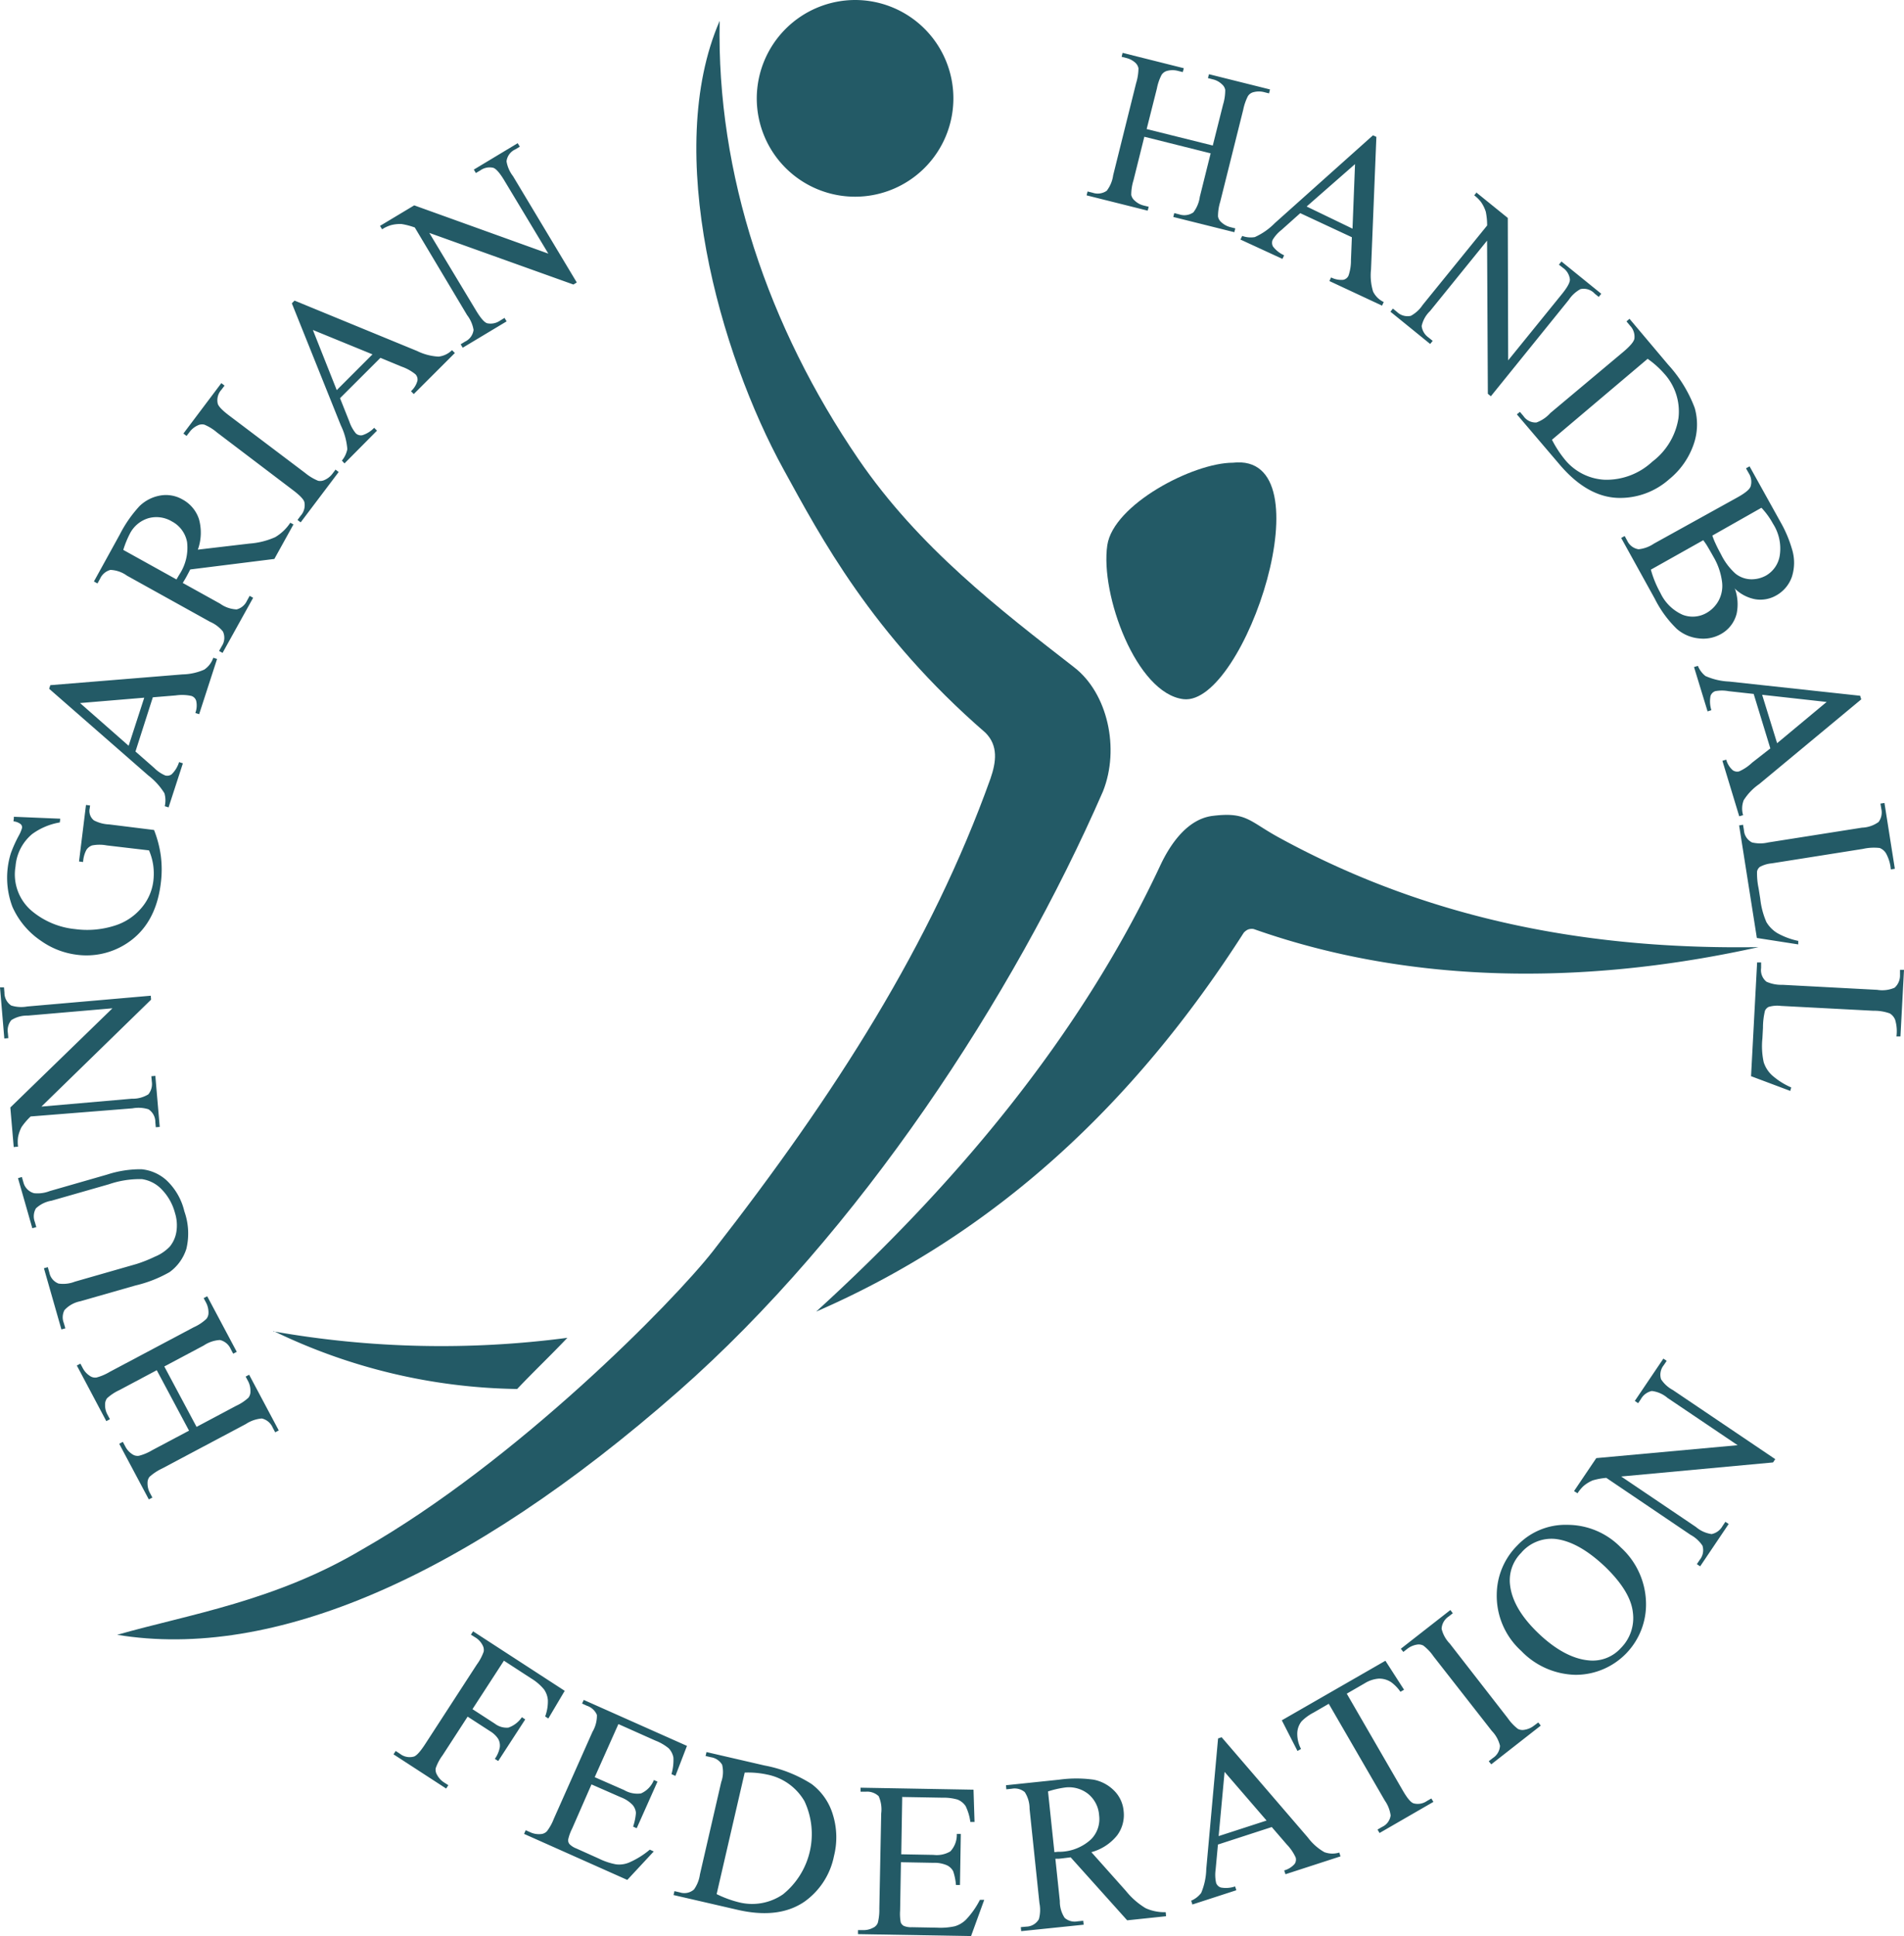
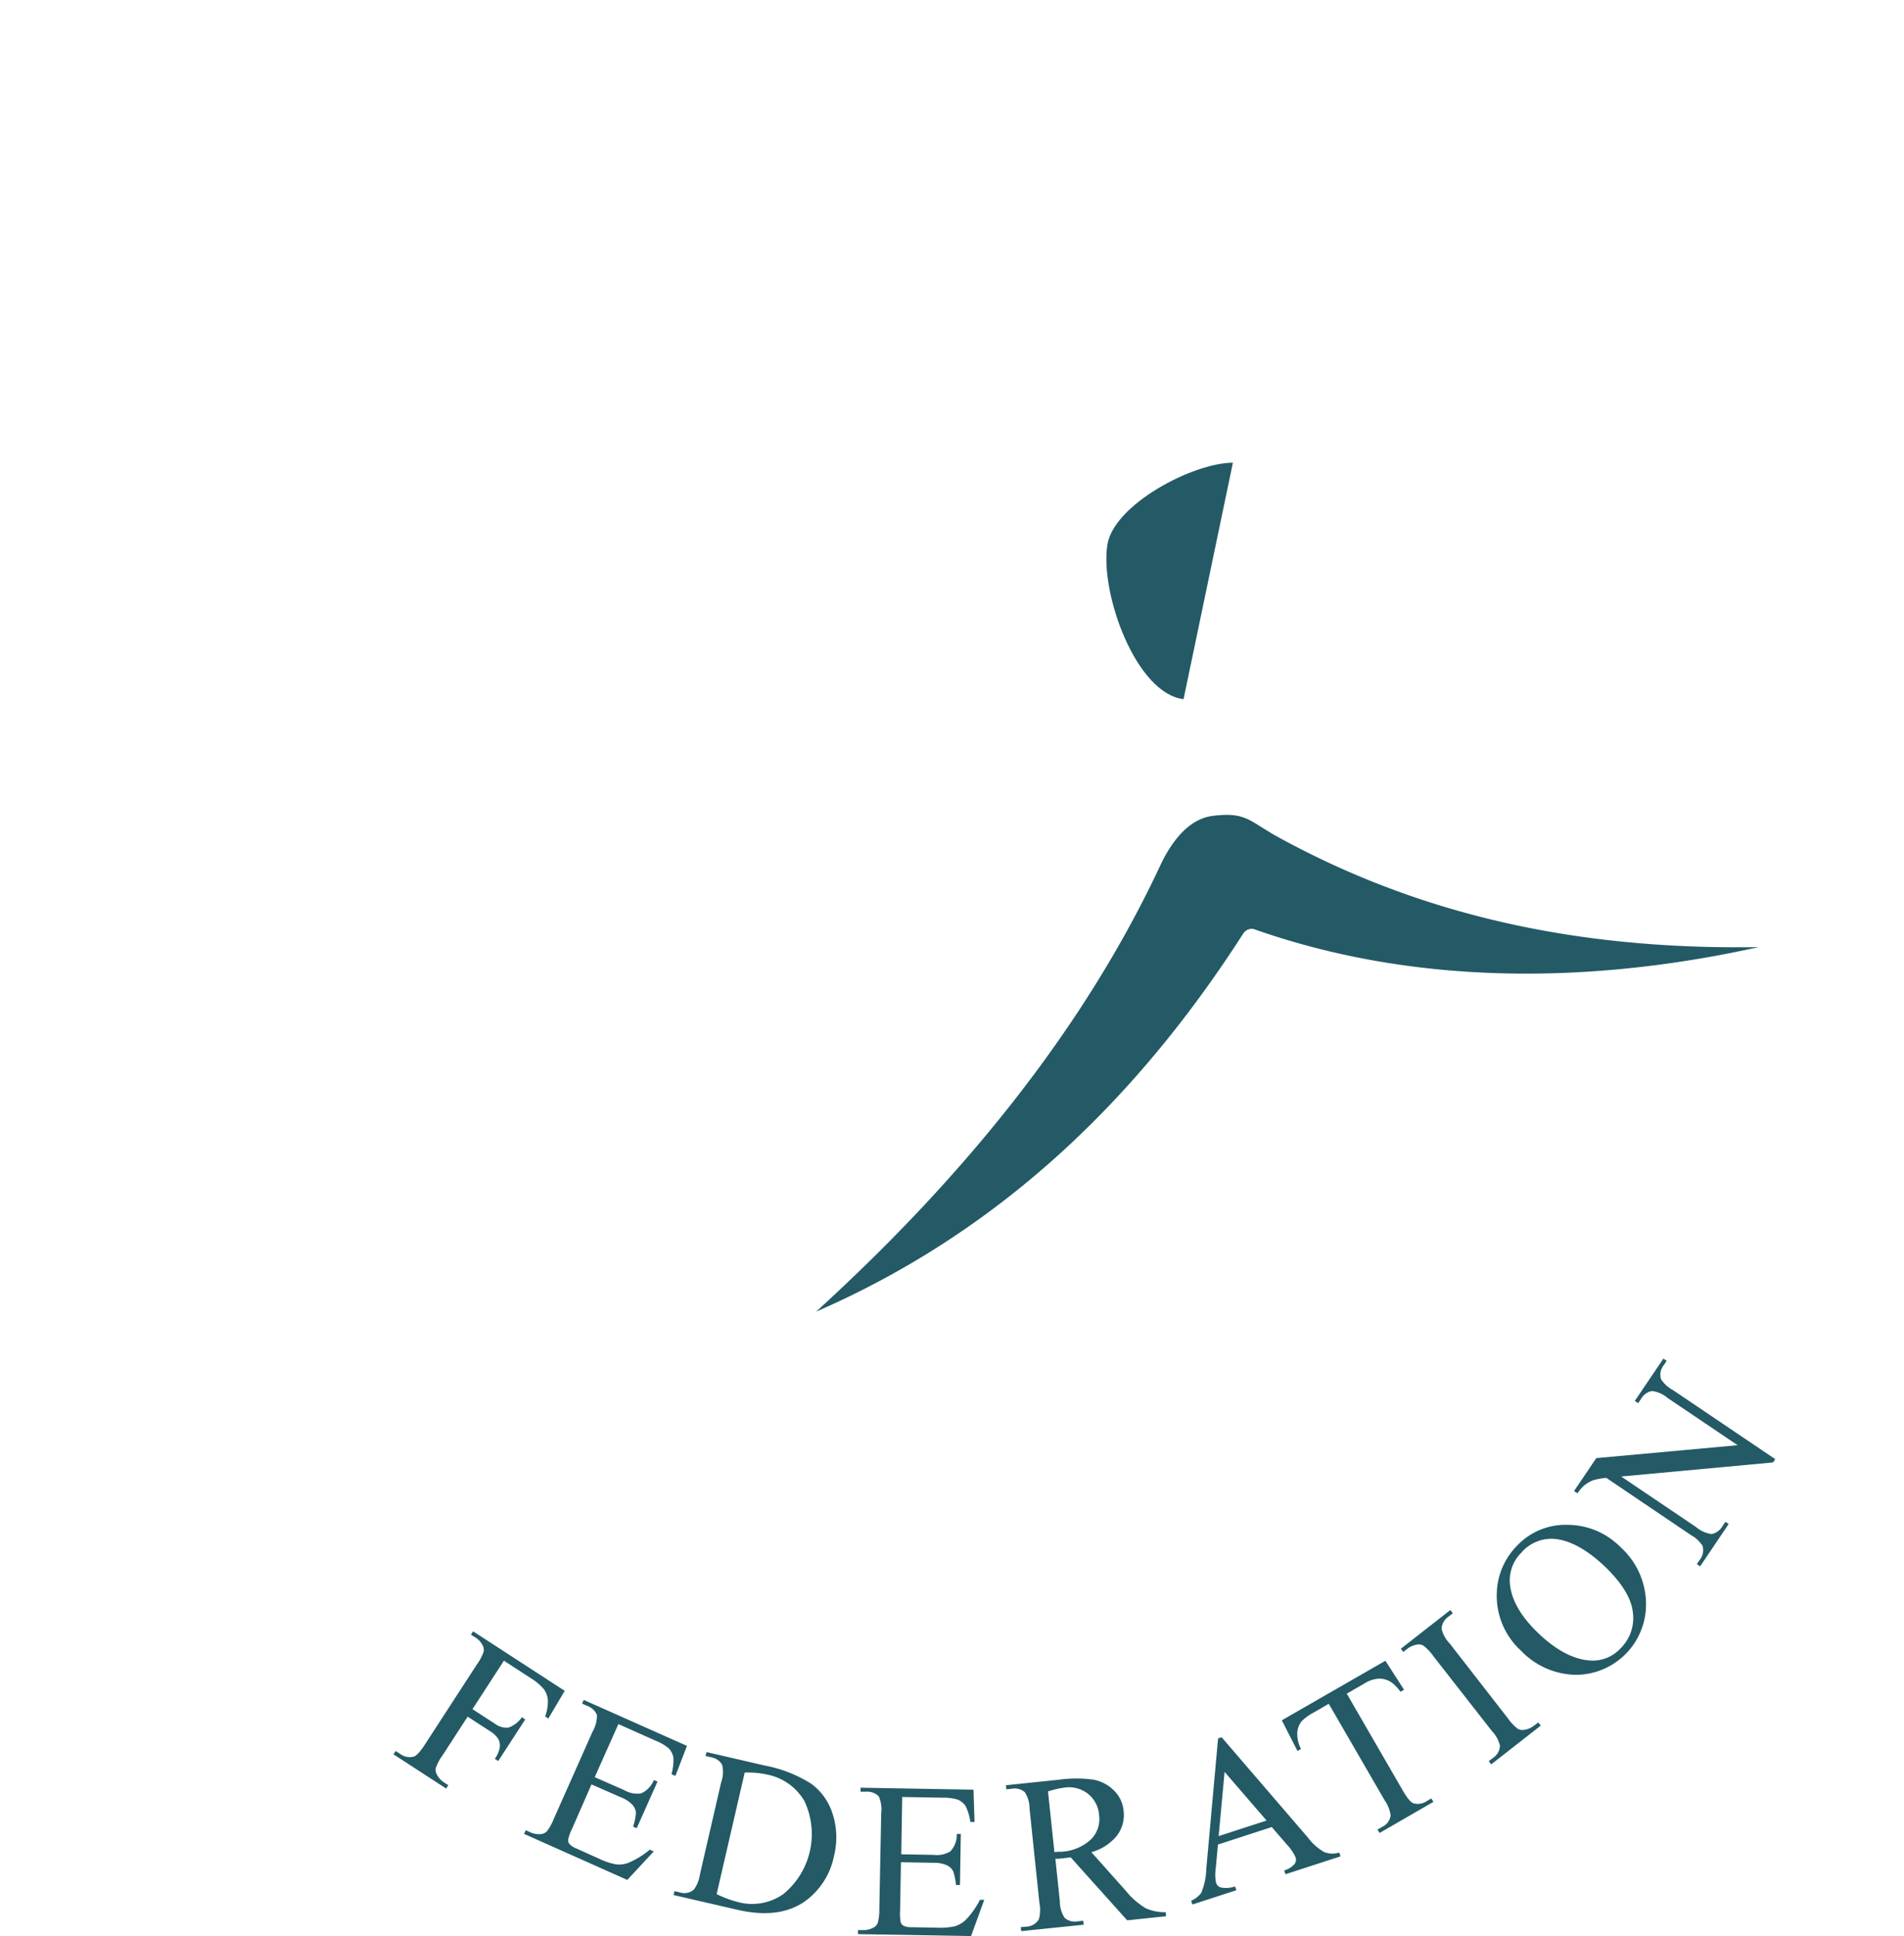
<svg xmlns="http://www.w3.org/2000/svg" viewBox="0 0 295.15 300">
  <defs>
    <style>.cls-1{fill:#235a66;fill-rule:evenodd;}</style>
  </defs>
  <title>g4219 (2)</title>
  <g id="Réteg_2" data-name="Réteg 2">
    <g id="svg5088">
      <g id="g4219">
        <g id="g4225">
          <path id="path4227" class="cls-1" d="M126.54,203.23c27.59-12,49.16-32,66.26-58.7a2,2,0,0,1,.67-.5,1.68,1.68,0,0,1,.88-.07C221,153.37,249,152,272.6,146.76c-25,.39-50.16-3.73-74.38-17-4.59-2.51-5-4-10.29-3.33-3.8.5-6.45,4.22-8.07,7.68-12.54,26.82-32.1,49.77-53.32,69.11" />
        </g>
        <g id="g4229">
-           <path id="path4231" class="cls-1" d="M191.12,71.7c-6.19,0-18.54,6.5-19.47,12.78-1.13,7.63,4.51,23,11.82,23.86C192.93,109.41,206,70,191.12,71.7" />
+           <path id="path4231" class="cls-1" d="M191.12,71.7c-6.19,0-18.54,6.5-19.47,12.78-1.13,7.63,4.51,23,11.82,23.86" />
        </g>
        <g id="g4233">
-           <path id="path4235" class="cls-1" d="M132.55,0a15.24,15.24,0,1,1-15.24,15.24A15.28,15.28,0,0,1,132.55,0" />
-         </g>
+           </g>
        <g id="g4237">
-           <path id="path4239" class="cls-1" d="M18.11,253.31c24.13,4,54.18-8.84,87.07-37.74,28-24.62,51.9-61.07,65.8-92.95,2.64-6.63.71-15.22-4.46-19.21-11.58-9-24.07-18.56-33.46-32.28-14-20.49-22-44.18-21.5-67.9-8.8,20.26,0,51.51,9.91,69.52,5.7,10.38,13.67,25.53,31.29,40.79,2,2,1.68,4.51.77,7.13-9.15,25.54-24,48.82-43,73.18-6.13,7.84-30.45,32.61-54.33,46.21-13.55,8.06-26.89,10.08-38,13.25" />
-         </g>
+           </g>
        <g id="g4241">
-           <path id="path4243" class="cls-1" d="M42.37,206.23a89.26,89.26,0,0,0,37.8,9c2.54-2.69,5.23-5.23,7.78-7.93a149.63,149.63,0,0,1-45.58-1" />
-         </g>
+           </g>
        <g id="g4245">
-           <path id="path4247" class="cls-1" d="M277.67,168.49l-.15.55-6.08-2.28.94-17.63.62,0L273,150a2.31,2.31,0,0,0,.83,2.12,5.59,5.59,0,0,0,2.47.48l14.7.78a4.79,4.79,0,0,0,2.69-.33,2.51,2.51,0,0,0,.84-1.91l0-.86.62,0-.55,10.32-.62,0a6.23,6.23,0,0,0-.2-2.57,2,2,0,0,0-.84-1,7.2,7.2,0,0,0-2.55-.41l-14.31-.75a4.71,4.71,0,0,0-1.93.16,1.22,1.22,0,0,0-.55.59,10.89,10.89,0,0,0-.31,2.61l-.09,1.67a11.7,11.7,0,0,0,.2,3.69,4.75,4.75,0,0,0,1.26,2,11.2,11.2,0,0,0,3,1.91m1.1-22.73,0,.57-6.42-1-2.75-17.44.61-.1.14.85a2.29,2.29,0,0,0,1.25,1.89,5.45,5.45,0,0,0,2.52,0l14.53-2.29a4.67,4.67,0,0,0,2.57-.88,2.48,2.48,0,0,0,.43-2l-.14-.85.62-.1,1.61,10.2-.62.1a6.25,6.25,0,0,0-.73-2.46,2,2,0,0,0-1-.86,7.77,7.77,0,0,0-2.59.14l-14.15,2.24a4.63,4.63,0,0,0-1.85.56,1.23,1.23,0,0,0-.42.69,11.19,11.19,0,0,0,.24,2.62l.26,1.64a12.29,12.29,0,0,0,.95,3.59,5,5,0,0,0,1.66,1.69,11.26,11.26,0,0,0,3.35,1.24m-3.35-30.65,7.68-6.39-10-1.11Zm-1.05.81-2.58-8.44-3.89-.43a5.6,5.6,0,0,0-2.07,0,1.17,1.17,0,0,0-.73.74,4.44,4.44,0,0,0,.13,2.2l-.59.19-2.1-6.87.6-.18a3.85,3.85,0,0,0,1.17,1.57,10.14,10.14,0,0,0,3.69.86l20.29,2.2.17.56-15.82,13.13A8.65,8.65,0,0,0,270.3,124a3.56,3.56,0,0,0-.09,2.31l-.6.18L267,117.89l.59-.18a3.42,3.42,0,0,0,1,1.63,1.19,1.19,0,0,0,1,.19,7.05,7.05,0,0,0,2-1.34Zm-18.52-27.7a16.1,16.1,0,0,0,1.47,3.59,6.91,6.91,0,0,0,3.45,3.4A4.31,4.31,0,0,0,264.5,95a4.89,4.89,0,0,0,1.88-1.87,4.82,4.82,0,0,0,.56-3,10.18,10.18,0,0,0-1.34-3.87c-.34-.61-.64-1.13-.89-1.55a9.51,9.51,0,0,0-.68-1Zm9.53-5.28a11,11,0,0,0,.54,1.33c.22.49.49,1,.8,1.57a9.76,9.76,0,0,0,2.25,3,4,4,0,0,0,2.33.87,4.62,4.62,0,0,0,2.41-.58A4.35,4.35,0,0,0,275.9,86a7.1,7.1,0,0,0-1.06-4.85,11.82,11.82,0,0,0-1.79-2.47Zm3.47,8.15a7.22,7.22,0,0,1,.31,3.89,5,5,0,0,1-2.52,3.26,5.59,5.59,0,0,1-3.37.63,6.09,6.09,0,0,1-3.41-1.48,17.28,17.28,0,0,1-3.4-4.66l-5.21-9.42.54-.3.41.75A2.32,2.32,0,0,0,254,85.11a5.15,5.15,0,0,0,2.38-.87l12.9-7.14c1.23-.68,1.93-1.25,2.09-1.72a2.45,2.45,0,0,0-.29-2.06l-.42-.75.55-.31L276,80.88A19.17,19.17,0,0,1,277.76,85a7.11,7.11,0,0,1,0,4.41,5.29,5.29,0,0,1-2.46,2.88,4.92,4.92,0,0,1-3.19.57,6.14,6.14,0,0,1-3.25-1.72m-28.28-23a17.09,17.09,0,0,0,1.94,3,8.5,8.5,0,0,0,6.26,3.2,10.43,10.43,0,0,0,7.35-2.8,10.48,10.48,0,0,0,4.06-6.76A8.7,8.7,0,0,0,258,57.92a14.4,14.4,0,0,0-2.59-2.32Zm-5.44-3.93.47-.39.55.65a2.29,2.29,0,0,0,2,1A5.33,5.33,0,0,0,240.33,64l11.29-9.46c1.09-.92,1.67-1.61,1.74-2.08a2.47,2.47,0,0,0-.68-2l-.55-.66.47-.4,6,7.12a20.71,20.71,0,0,1,4.11,6.7,9.34,9.34,0,0,1-.22,5.78,12,12,0,0,1-3.74,5.26,11.43,11.43,0,0,1-8,2.89q-4.81-.19-9.09-5.29Zm-6.22-34.33,4.81,3.89.06,22.07,8.28-10.21q1.33-1.63,1.29-2.34a2.53,2.53,0,0,0-1.08-1.79l-.62-.49.39-.49,6.17,5-.39.49-.63-.51A2.31,2.31,0,0,0,245,44.8a5.09,5.09,0,0,0-1.82,1.67L231.11,61.4l-.47-.38-.12-23.73L221.68,48.2a4.54,4.54,0,0,0-1.3,2.32,2.55,2.55,0,0,0,1.08,1.79l.63.51-.39.48-6.16-5,.38-.48.62.5a2.36,2.36,0,0,0,2.16.62,5.13,5.13,0,0,0,1.83-1.68l10-12.32a10.49,10.49,0,0,0-.21-2.13,5.56,5.56,0,0,0-.73-1.49,5.46,5.46,0,0,0-1.06-1.05l.39-.48Zm-19.26,5.55.39-10L202.55,32Zm-.1,1.33-8-3.73-2.92,2.61a5.5,5.5,0,0,0-1.37,1.55,1.2,1.2,0,0,0,.06,1,4.5,4.5,0,0,0,1.73,1.37l-.26.56-6.51-3,.27-.56a3.89,3.89,0,0,0,1.95.18,10.19,10.19,0,0,0,3.11-2.17l15.21-13.6.53.24-.83,20.55a8.55,8.55,0,0,0,.32,3.42,3.5,3.5,0,0,0,1.65,1.62l-.26.56-8.16-3.81.26-.56a3.54,3.54,0,0,0,1.87.37,1.14,1.14,0,0,0,.83-.65,7.12,7.12,0,0,0,.38-2.41ZM177.75,20,188,22.55l1.59-6.33a7.73,7.73,0,0,0,.34-2.29,1.48,1.48,0,0,0-.51-.87,3,3,0,0,0-1.39-.76l-.78-.2.16-.6,9.46,2.36-.15.61-.79-.2a3.21,3.21,0,0,0-1.57,0,1.42,1.42,0,0,0-.91.62,8.17,8.17,0,0,0-.73,2.11l-3.57,14.28a7.58,7.58,0,0,0-.34,2.27,1.51,1.51,0,0,0,.5.87,3.2,3.2,0,0,0,1.39.77l.79.2-.15.59-9.46-2.36.15-.6.78.2a2.45,2.45,0,0,0,2.18-.31,5.06,5.06,0,0,0,1-2.41l1.68-6.74-10.28-2.57-1.68,6.74a7.71,7.71,0,0,0-.35,2.27,1.56,1.56,0,0,0,.52.87,3.06,3.06,0,0,0,1.38.77l.81.2-.16.6-9.47-2.37.15-.6.77.19a2.45,2.45,0,0,0,2.2-.3,5.08,5.08,0,0,0,1-2.41l3.56-14.28a8,8,0,0,0,.36-2.29,1.57,1.57,0,0,0-.5-.87A3.19,3.19,0,0,0,174.65,9l-.78-.2.15-.61,9.49,2.38-.16.6-.8-.2a3.25,3.25,0,0,0-1.58,0,1.47,1.47,0,0,0-.9.62,7.66,7.66,0,0,0-.73,2.11L177.75,20ZM58.91,35l5.3-3.18L85,39.3,78.2,28c-.72-1.2-1.31-1.87-1.75-2a2.49,2.49,0,0,0-2,.41l-.68.4-.32-.53,6.8-4.09.33.54-.7.42A2.32,2.32,0,0,0,78.52,25a5.12,5.12,0,0,0,1,2.29l9.89,16.48-.52.32-22.34-8,7.23,12c.72,1.2,1.3,1.87,1.74,2a2.57,2.57,0,0,0,2-.41l.69-.42.32.54-6.8,4.08-.32-.53.67-.41a2.33,2.33,0,0,0,1.33-1.82,5.16,5.16,0,0,0-1-2.29L64.3,35.25a11.3,11.3,0,0,0-2.08-.54,5.69,5.69,0,0,0-1.65.19,5.36,5.36,0,0,0-1.34.63L58.91,35ZM57.74,54.91,48.5,51.13l3.7,9.32Zm1.22.55L52.71,61.7l1.45,3.64a5.76,5.76,0,0,0,1,1.81,1.15,1.15,0,0,0,1,.29A4.3,4.3,0,0,0,58,66.29l.44.44L53.4,71.81,53,71.37a4,4,0,0,0,.84-1.77,10.23,10.23,0,0,0-1-3.67L45.24,47l.42-.42,19,7.81a8.55,8.55,0,0,0,3.33.87,3.56,3.56,0,0,0,2.08-1l.44.44-6.37,6.36-.43-.44a3.37,3.37,0,0,0,1-1.63,1.15,1.15,0,0,0-.32-1,7.06,7.06,0,0,0-2.13-1.18L59,55.46ZM52,72.76l.5.38-5.89,7.8-.49-.37.48-.65a2.43,2.43,0,0,0,.58-2.13q-.18-.65-1.83-1.89L33.62,67a7.22,7.22,0,0,0-1.95-1.2,1.53,1.53,0,0,0-1,.11,3.28,3.28,0,0,0-1.26,1l-.49.64-.49-.37,5.88-7.81.5.38-.5.66a2.41,2.41,0,0,0-.56,2.12c.11.44.72,1.07,1.81,1.89l11.76,8.88a7.81,7.81,0,0,0,2,1.2,1.55,1.55,0,0,0,1-.13,3.06,3.06,0,0,0,1.24-1l.5-.66Zm-24.63,17,.28-.48.2-.33A7.5,7.5,0,0,0,29,84a4.54,4.54,0,0,0-2.35-3.2A4.67,4.67,0,0,0,23,80.3a4.77,4.77,0,0,0-2.89,2.44,15.08,15.08,0,0,0-1,2.47l8.29,4.6Zm18.11-8.48-2.95,5.33L29.49,88.24c-.26.51-.48.92-.65,1.23-.07.13-.15.26-.24.41l-.27.45,5.79,3.21a4.7,4.7,0,0,0,2.57.89,2.43,2.43,0,0,0,1.58-1.32l.43-.78.54.3-4.74,8.54-.54-.3.42-.75a2.32,2.32,0,0,0,.18-2.26,5.26,5.26,0,0,0-2-1.51L19.68,89.2a4.68,4.68,0,0,0-2.56-.89,2.45,2.45,0,0,0-1.6,1.35l-.41.75-.55-.31,4-7.26a19.56,19.56,0,0,1,3.07-4.42,6.1,6.1,0,0,1,3.12-1.62,5.13,5.13,0,0,1,3.55.6,5.36,5.36,0,0,1,2.53,3,7.79,7.79,0,0,1-.16,4.77l8-.94a11.87,11.87,0,0,0,4-1A7.2,7.2,0,0,0,45,81l.54.29ZM22.36,108.11l-9.95.83,7.53,6.62Zm1.33-.06L21,116.45,23.91,119a5.44,5.44,0,0,0,1.7,1.16,1.16,1.16,0,0,0,1-.18,4.52,4.52,0,0,0,1.15-1.89l.59.19-2.22,6.83-.59-.19a4,4,0,0,0-.05-2A10.32,10.32,0,0,0,23,120.17L7.62,106.73l.18-.56,20.5-1.67a8.78,8.78,0,0,0,3.36-.74,3.58,3.58,0,0,0,1.4-1.84l.59.19-2.78,8.56-.59-.19a3.3,3.3,0,0,0,.13-1.89,1.13,1.13,0,0,0-.74-.75,6.78,6.78,0,0,0-2.44-.08l-3.54.29ZM2.13,126.56l7.21.3-.07.58A10.14,10.14,0,0,0,5,129.23a7.22,7.22,0,0,0-2.59,5,7.4,7.4,0,0,0,2.61,7,12.35,12.35,0,0,0,6.64,2.74,14,14,0,0,0,6.06-.52A8.84,8.84,0,0,0,22,140.6a7.87,7.87,0,0,0,1.76-4,9.63,9.63,0,0,0,0-2.46,9.1,9.1,0,0,0-.66-2.37L16.55,131a6,6,0,0,0-2.26,0,1.72,1.72,0,0,0-.9.7,4.53,4.53,0,0,0-.51,1.87l-.63-.08,1.08-8.76.63.08-.05.42a1.86,1.86,0,0,0,.65,1.89,5.62,5.62,0,0,0,2.39.63l6.93.86a17.34,17.34,0,0,1,1.05,4,16.6,16.6,0,0,1,0,4.22c-.53,4.37-2.35,7.52-5.43,9.45a11.41,11.41,0,0,1-7.6,1.66,12.22,12.22,0,0,1-5.54-2.15,12.42,12.42,0,0,1-4.44-5.29,12.76,12.76,0,0,1-.24-8.28,20.16,20.16,0,0,1,1.24-2.75,5.29,5.29,0,0,0,.5-1.2.67.67,0,0,0-.23-.58,2.2,2.2,0,0,0-1.1-.42l.07-.62Zm0,51.21-.53-6.16,15.83-15.37-13.1,1.13a4.56,4.56,0,0,0-2.57.7,2.5,2.5,0,0,0-.54,2l.07.79-.62.06L0,153,.62,153l.07.81a2.35,2.35,0,0,0,1.05,2,5.21,5.21,0,0,0,2.48.15l19.15-1.67.05.61-17,16.57,14-1.22a4.62,4.62,0,0,0,2.58-.68,2.55,2.55,0,0,0,.53-2l-.07-.8.62-.06.68,7.91-.61.05-.07-.78a2.35,2.35,0,0,0-1.06-2,5.17,5.17,0,0,0-2.47-.15L4.75,173a10.66,10.66,0,0,0-1.4,1.63,5.66,5.66,0,0,0-.55,1.56,5.38,5.38,0,0,0,0,1.49l-.63.05Zm3.49,12.38-.61.17-2.22-7.76.6-.18.24.83a2.32,2.32,0,0,0,1.65,1.68,5.17,5.17,0,0,0,2.43-.33L16.62,182a16.66,16.66,0,0,1,5.3-.82,6.74,6.74,0,0,1,3.86,1.68,9.63,9.63,0,0,1,2.8,4.85,10.19,10.19,0,0,1,.31,5.8,7.11,7.11,0,0,1-2.59,3.6A19.76,19.76,0,0,1,21,199.19l-8.57,2.45A4.49,4.49,0,0,0,10,203a2.39,2.39,0,0,0-.11,2l.24.83-.61.17-2.71-9.48.6-.17.24.84a2.28,2.28,0,0,0,1.42,1.7,4.94,4.94,0,0,0,2.53-.29l9.56-2.74A21.32,21.32,0,0,0,24,194.73a6.61,6.61,0,0,0,2.33-1.58,4.8,4.8,0,0,0,1-2.21,6.35,6.35,0,0,0-.21-3,8.19,8.19,0,0,0-2-3.58A5.28,5.28,0,0,0,22,182.71a14.78,14.78,0,0,0-5.13.8L8,186.05a4.68,4.68,0,0,0-2.43,1.19,2.44,2.44,0,0,0-.18,2.08l.24.83ZM29.3,221.68l-5-9.36-5.77,3.07a7.53,7.53,0,0,0-1.93,1.27,1.59,1.59,0,0,0-.31,1,3,3,0,0,0,.37,1.54l.38.71-.56.3-4.57-8.62.55-.29.38.71a3.13,3.13,0,0,0,1.06,1.17,1.41,1.41,0,0,0,1.06.27,8,8,0,0,0,2.06-.88l13-6.9A7,7,0,0,0,32,204.36a1.47,1.47,0,0,0,.32-.94,3.29,3.29,0,0,0-.37-1.56l-.38-.71.55-.29,4.58,8.61-.55.29-.38-.71a2.43,2.43,0,0,0-1.68-1.41,5,5,0,0,0-2.49.84l-6.13,3.26,5,9.36,6.13-3.26a7.35,7.35,0,0,0,1.91-1.26,1.5,1.5,0,0,0,.31-1,3.14,3.14,0,0,0-.35-1.54l-.39-.73.54-.29,4.59,8.63-.55.29-.38-.71a2.44,2.44,0,0,0-1.69-1.43,5.28,5.28,0,0,0-2.48.86l-13,6.9a8,8,0,0,0-1.93,1.28,1.49,1.49,0,0,0-.31.94,3.15,3.15,0,0,0,.37,1.56l.38.71-.55.29-4.59-8.62.56-.3.39.73a3.1,3.1,0,0,0,1.05,1.17,1.44,1.44,0,0,0,1.06.26,7.75,7.75,0,0,0,2.06-.87l5.77-3.06Z" />
-         </g>
+           </g>
        <g id="g4249">
          <path id="path4251" class="cls-1" d="M244,231.05l3.45-5.11,21.91-2-10.87-7.33a4.57,4.57,0,0,0-2.43-1.07,2.55,2.55,0,0,0-1.68,1.23l-.44.66-.52-.35,4.43-6.56.51.35-.45.67a2.34,2.34,0,0,0-.42,2.18,5,5,0,0,0,1.83,1.67l15.87,10.71-.34.51-23.54,2.18,11.6,7.83a4.72,4.72,0,0,0,2.42,1.09,2.5,2.5,0,0,0,1.68-1.23l.45-.67.51.34-4.42,6.56-.51-.34.44-.66a2.36,2.36,0,0,0,.43-2.2,5.12,5.12,0,0,0-1.83-1.67L249,229a11,11,0,0,0-2.1.39,5.43,5.43,0,0,0-1.41.86,6,6,0,0,0-.95,1.14Zm-8.14,9.52a6,6,0,0,0-1.77,5.09c.29,2.41,1.73,4.87,4.34,7.38s5.27,4,7.81,4.24a5.87,5.87,0,0,0,5-1.89,6.57,6.57,0,0,0,1.88-5.54c-.23-2.15-1.64-4.48-4.22-7q-4.19-4-7.85-4.39a6.19,6.19,0,0,0-5.18,2.08m-.66-1.07a10.29,10.29,0,0,1,7.75-3.19,11.57,11.57,0,0,1,8.28,3.49,11.91,11.91,0,0,1,3.91,8.33,10.91,10.91,0,0,1-10.91,11.42,12,12,0,0,1-8.42-3.7,11.52,11.52,0,0,1-3.8-8.79,10.86,10.86,0,0,1,3.19-7.56m3.25,27.43.38.49-7.67,6-.39-.48.64-.5a2.39,2.39,0,0,0,1.1-1.9,4.92,4.92,0,0,0-1.26-2.29l-9.05-11.57a7.25,7.25,0,0,0-1.57-1.66,1.54,1.54,0,0,0-1-.15,3.31,3.31,0,0,0-1.47.64l-.63.49-.39-.49,7.68-6,.38.5-.64.5a2.44,2.44,0,0,0-1.1,1.9,4.92,4.92,0,0,0,1.26,2.29l9,11.57a7.48,7.48,0,0,0,1.57,1.66,1.54,1.54,0,0,0,1,.14,3.18,3.18,0,0,0,1.46-.62Zm-23.7-9.56,2.89,4.49-.56.32a6.2,6.2,0,0,0-1.44-1.49,3.35,3.35,0,0,0-1.91-.55,4.82,4.82,0,0,0-2.2.73l-2.77,1.6,8.68,15c.7,1.21,1.27,1.89,1.7,2a2.5,2.5,0,0,0,2.05-.37l.68-.39.32.53-8.35,4.82-.31-.53.7-.41a2.29,2.29,0,0,0,1.33-1.78,5.23,5.23,0,0,0-.9-2.3l-8.69-15-2.37,1.37a7.46,7.46,0,0,0-1.83,1.33,3.07,3.07,0,0,0-.68,1.81,5,5,0,0,0,.58,2.49l-.55.31-2.43-4.75ZM196.34,282.1l-6.51-7.54-.92,9.95Zm.83,1-8.37,2.72-.36,3.89a5.73,5.73,0,0,0,.08,2.06,1.14,1.14,0,0,0,.74.71,4.36,4.36,0,0,0,2.2-.17l.19.59-6.81,2.21-.19-.59a3.82,3.82,0,0,0,1.55-1.2,10.09,10.09,0,0,0,.79-3.69l1.83-20.25.55-.19,13.37,15.54A8.38,8.38,0,0,0,205.3,287a3.59,3.59,0,0,0,2.31.06l.19.59-8.53,2.77-.2-.59a3.35,3.35,0,0,0,1.61-1,1.16,1.16,0,0,0,.17-1,7.16,7.16,0,0,0-1.36-2l-2.32-2.69ZM163.45,287l.55-.06.39,0a7.32,7.32,0,0,0,4.72-1.91,4.44,4.44,0,0,0,1.27-3.74,4.66,4.66,0,0,0-1.68-3.3,4.79,4.79,0,0,0-3.65-1,14.84,14.84,0,0,0-2.59.6Zm17.28,9.93-6,.63-8.76-9.76-1.38.17-.47.05-.52,0,.69,6.56a4.58,4.58,0,0,0,.75,2.6,2.36,2.36,0,0,0,2,.54l.88-.09.07.61-9.69,1-.06-.62.85-.08a2.31,2.31,0,0,0,1.95-1.15,5.37,5.37,0,0,0,.09-2.49l-1.53-14.61a4.69,4.69,0,0,0-.75-2.6,2.44,2.44,0,0,0-2-.52l-.85.09-.06-.63,8.23-.86a19.41,19.41,0,0,1,5.37,0,6.11,6.11,0,0,1,3.1,1.63,5.06,5.06,0,0,1,1.54,3.23,5.28,5.28,0,0,1-1,3.76,7.69,7.69,0,0,1-4,2.61l5.35,6a11.54,11.54,0,0,0,3.06,2.68,7.05,7.05,0,0,0,3.11.62l.06.62Zm-40.87-18.6-.15,9,5,.09a4.13,4.13,0,0,0,2.61-.54,3.76,3.76,0,0,0,1-2.7h.62l-.13,7.91h-.62a9,9,0,0,0-.43-2.13,2.13,2.13,0,0,0-1-.94,4.93,4.93,0,0,0-2.1-.37l-5-.09-.13,7.49a7.16,7.16,0,0,0,.1,1.84,1.12,1.12,0,0,0,.46.53,2.9,2.9,0,0,0,1.27.21l3.86.07a10.46,10.46,0,0,0,2.8-.22,4.16,4.16,0,0,0,1.7-1,13,13,0,0,0,2.18-3.09h.67L150.53,300,133,299.7v-.62h.8a3.14,3.14,0,0,0,1.53-.36,1.38,1.38,0,0,0,.75-.79,8.17,8.17,0,0,0,.23-2.19L136.6,281a5,5,0,0,0-.39-2.67,2.59,2.59,0,0,0-2-.7l-.81,0,0-.62,17.51.31.16,5-.65,0a7.94,7.94,0,0,0-.74-2.47,2.72,2.72,0,0,0-1.25-1,7.75,7.75,0,0,0-2.35-.29l-6.24-.11ZM111.09,293.5a17,17,0,0,0,3.38,1.25,8.42,8.42,0,0,0,6.9-1.21,12,12,0,0,0,3.33-14.45,8.61,8.61,0,0,0-5.8-4.12,13.89,13.89,0,0,0-3.46-.3l-4.35,18.83Zm-6.68.14.14-.6.83.19a2.25,2.25,0,0,0,2.2-.45,5.25,5.25,0,0,0,.92-2.33l3.3-14.31a4.67,4.67,0,0,0,.14-2.69,2.44,2.44,0,0,0-1.73-1.16l-.83-.19.14-.61,9,2.08a20.61,20.61,0,0,1,7.29,2.87,9.22,9.22,0,0,1,3.29,4.72,11.86,11.86,0,0,1,.18,6.44,11.39,11.39,0,0,1-4.59,7.08q-4,2.73-10.41,1.24l-9.89-2.28Zm-8.56-26.46-3.66,8.2,4.56,2a4.06,4.06,0,0,0,2.61.52,3.76,3.76,0,0,0,2-2.08l.56.25-3.22,7.22-.56-.25a8.77,8.77,0,0,0,.44-2.13,2.17,2.17,0,0,0-.53-1.24,4.88,4.88,0,0,0-1.8-1.17l-4.56-2-3,6.85a7.06,7.06,0,0,0-.62,1.73,1,1,0,0,0,.21.67,3,3,0,0,0,1.09.69L92.84,288a10.13,10.13,0,0,0,2.67.89,4,4,0,0,0,2-.28,13,13,0,0,0,3.22-2l.61.28-4.1,4.41-16-7.13.25-.57.74.33a3.17,3.17,0,0,0,1.55.27,1.42,1.42,0,0,0,1-.44,7.8,7.8,0,0,0,1.07-1.93l6-13.49a4.9,4.9,0,0,0,.68-2.61,2.55,2.55,0,0,0-1.56-1.42l-.74-.34.26-.56,16,7.12-1.79,4.65-.61-.27a7.92,7.92,0,0,0,.3-2.56,2.77,2.77,0,0,0-.74-1.45,7.53,7.53,0,0,0-2.06-1.19l-5.69-2.54Zm-17.74-9.84-4.87,7.5,3.47,2.25a3,3,0,0,0,2.1.61,4.2,4.2,0,0,0,2.09-1.61l.52.34-4.19,6.45-.52-.34a4.5,4.5,0,0,0,.77-1.81,2.13,2.13,0,0,0-.25-1.28,3.89,3.89,0,0,0-1.27-1.2L72.49,266l-3.89,6a7.38,7.38,0,0,0-1.06,2,1.51,1.51,0,0,0,.2,1,3.2,3.2,0,0,0,1.07,1.18l.69.44-.34.52L61,271.84l.34-.52.67.44a2.43,2.43,0,0,0,2.17.42c.42-.15,1-.8,1.74-1.94l8-12.32a7.67,7.67,0,0,0,1.06-2,1.5,1.5,0,0,0-.18-1,3,3,0,0,0-1.08-1.17L73,253.3l.34-.52L87.54,262,85,266.29l-.49-.32a6.72,6.72,0,0,0,.42-2.5,3.35,3.35,0,0,0-.6-1.69,7.85,7.85,0,0,0-2-1.71l-4.2-2.73Z" />
        </g>
      </g>
    </g>
  </g>
</svg>